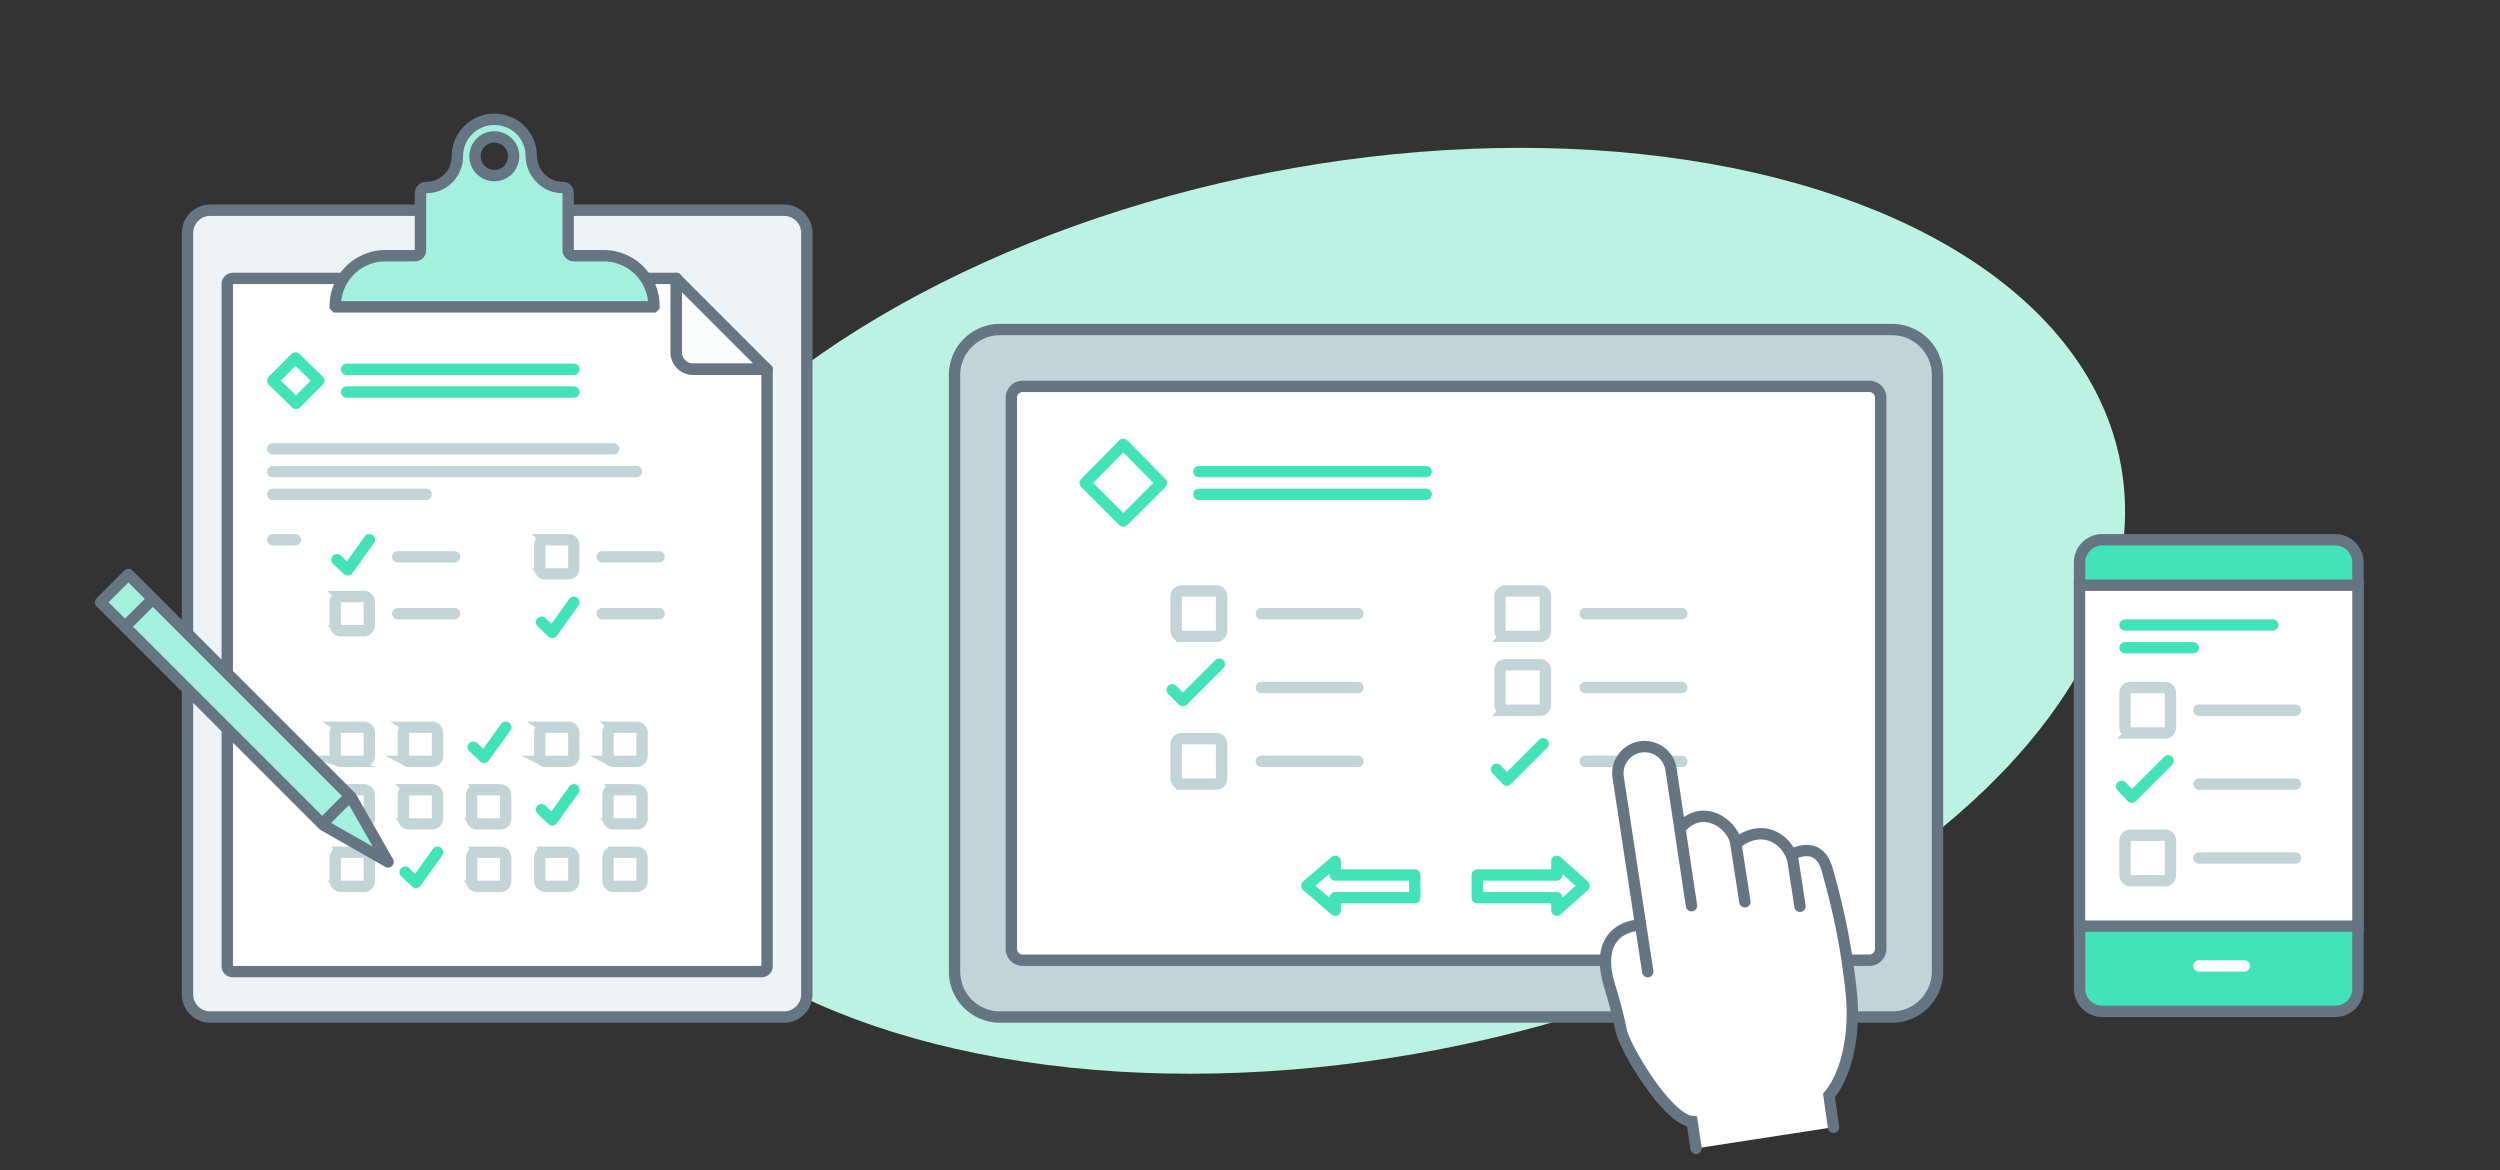
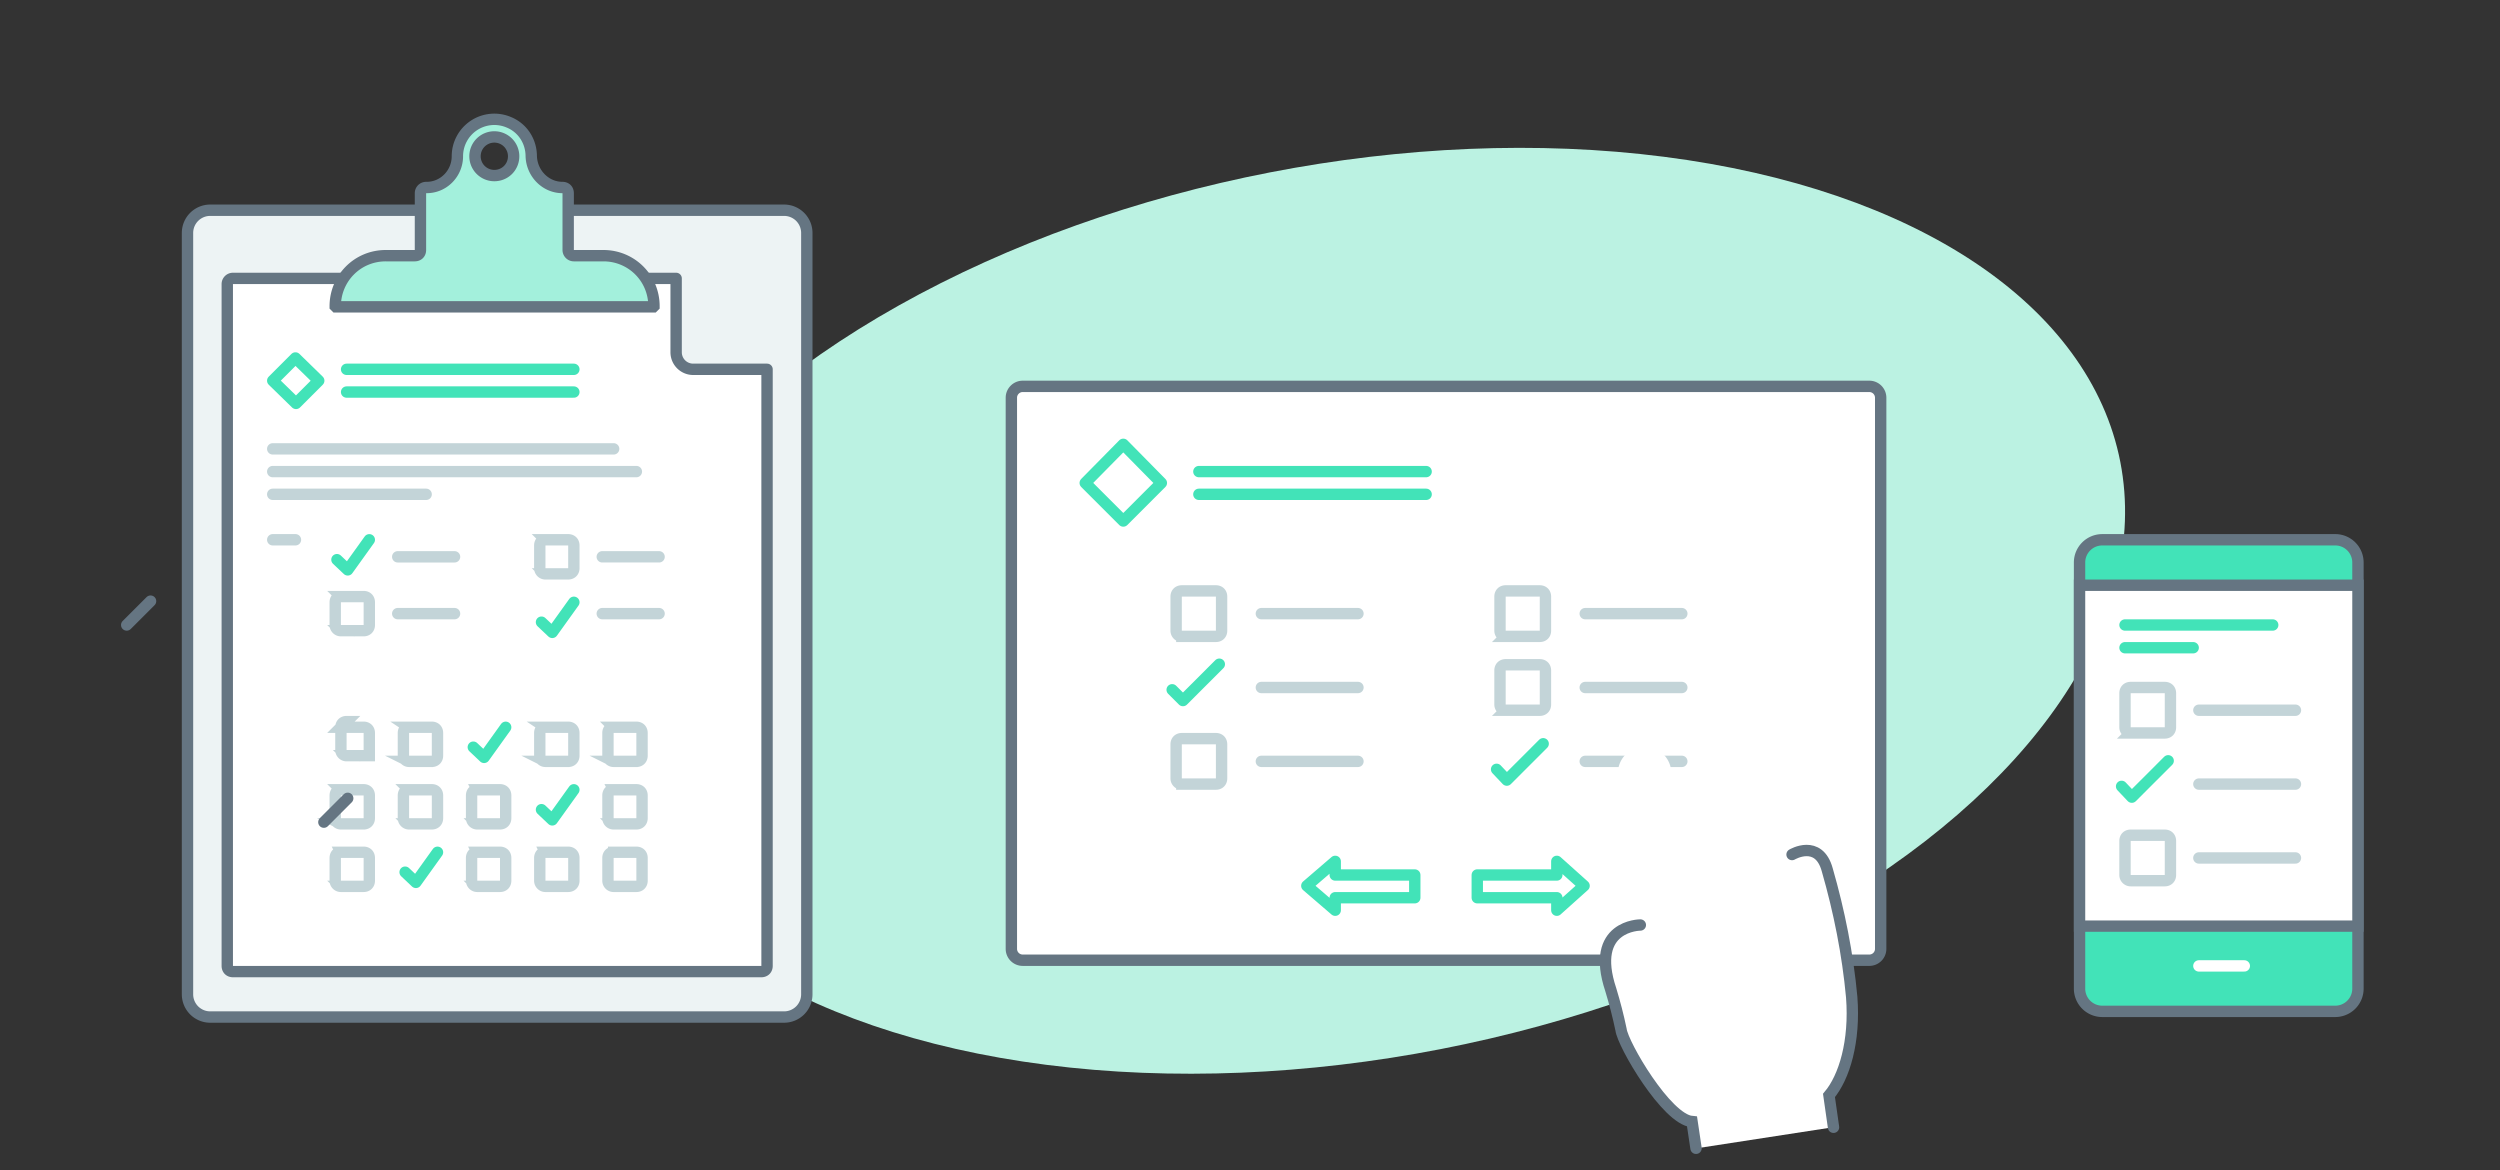
<svg xmlns="http://www.w3.org/2000/svg" viewBox="0 0 440 206">
  <rect x="0" y="0" width="440" height="206" fill="#333333" stroke="none" />
  <title>Collect responses online or offline</title>
  <ellipse cx="238.5" cy="107.5" fill="#bbf2e2" rx="137.2" ry="78.6" transform="rotate(-11 238.5 107.5)" />
  <path fill="#edf3f4" stroke="#657582" stroke-linecap="round" stroke-miterlimit="10" stroke-width="2" d="M37 37h101a4 4 0 0 1 4 4v134a4 4 0 0 1-4 4H37a4 4 0 0 1-4-4V41a4 4 0 0 1 4-4z" />
-   <path fill="#f9fafa" stroke="#657582" stroke-linecap="round" stroke-linejoin="round" stroke-width="2" d="M119 49v13a3 3 0 0 0 3 3h13l-16-16z" />
  <path fill="#fff" stroke="#657582" stroke-linecap="round" stroke-linejoin="round" stroke-width="2" d="M119 62V49H41a1 1 0 0 0-1 1v120c0 .6.4 1 1 1h93c.6 0 1-.4 1-1V65h-13a3 3 0 0 1-3-3z" />
  <path fill="#a3f0dc" stroke="#657582" stroke-linecap="round" stroke-miterlimit="10" stroke-width="2" d="M106.1 45H101a1 1 0 0 1-1-1V34c0-.6-.4-1-1-1-3 0-5.4-2.5-5.5-5.5 0-2.6-1.5-5-4-6a6.5 6.5 0 0 0-9 6c0 3-2.4 5.5-5.4 5.5H75a1 1 0 0 0-1 1v10c0 .6-.4 1-1 1h-5.1c-5 0-8.9 4-8.9 8.9l.1.1H115l.1-.1c0-5-4-8.9-8.9-8.9zM87 30.9a3.4 3.4 0 1 1 3.4-3.4c0 1.9-1.5 3.4-3.4 3.4z" />
  <path fill="none" stroke="#42e3b8" stroke-linecap="round" stroke-linejoin="round" stroke-width="2" d="M61 65h40m-40 4h40" />
-   <path fill="none" stroke="#c3d4d8" stroke-linecap="round" stroke-miterlimit="10" stroke-width="2" d="M48 79h60m-60 4h64m-64 4h27m-5 11h10m-32-3h4m18 13h10m-20-3h4c.6 0 1 .4 1 1v4c0 .6-.4 1-1 1h-4a1 1 0 0 1-1-1v-4c0-.6.4-1 1-1zm46-7h10m-20-3h4c.6 0 1 .4 1 1v4c0 .6-.4 1-1 1h-4a1 1 0 0 1-1-1v-4c0-.6.4-1 1-1zm10 13h10m-56 20h4c.6 0 1 .4 1 1v4c0 .6-.4 1-1 1h-4a1 1 0 0 1-1-1v-4c0-.6.4-1 1-1zm12 0h4c.6 0 1 .4 1 1v4c0 .6-.4 1-1 1h-4a1 1 0 0 1-1-1v-4c0-.6.4-1 1-1zm24 0h4c.6 0 1 .4 1 1v4c0 .6-.4 1-1 1h-4a1 1 0 0 1-1-1v-4c0-.6.4-1 1-1zm12 0h4c.6 0 1 .4 1 1v4c0 .6-.4 1-1 1h-4a1 1 0 0 1-1-1v-4c0-.6.4-1 1-1zm-48 11h4c.6 0 1 .4 1 1v4c0 .6-.4 1-1 1h-4a1 1 0 0 1-1-1v-4c0-.6.4-1 1-1zm12 0h4c.6 0 1 .4 1 1v4c0 .6-.4 1-1 1h-4a1 1 0 0 1-1-1v-4c0-.6.4-1 1-1zm12 0h4c.6 0 1 .4 1 1v4c0 .6-.4 1-1 1h-4a1 1 0 0 1-1-1v-4c0-.6.4-1 1-1zm24 0h4c.6 0 1 .4 1 1v4c0 .6-.4 1-1 1h-4a1 1 0 0 1-1-1v-4c0-.6.4-1 1-1zm-48 11h4c.6 0 1 .4 1 1v4c0 .6-.4 1-1 1h-4a1 1 0 0 1-1-1v-4c0-.6.4-1 1-1zm24 0h4c.6 0 1 .4 1 1v4c0 .6-.4 1-1 1h-4a1 1 0 0 1-1-1v-4c0-.6.4-1 1-1zm12 0h4c.6 0 1 .4 1 1v4c0 .6-.4 1-1 1h-4a1 1 0 0 1-1-1v-4c0-.6.4-1 1-1zm12 0h4c.6 0 1 .4 1 1v4c0 .6-.4 1-1 1h-4a1 1 0 0 1-1-1v-4c0-.6.4-1 1-1z" />
+   <path fill="none" stroke="#c3d4d8" stroke-linecap="round" stroke-miterlimit="10" stroke-width="2" d="M48 79h60m-60 4h64m-64 4h27m-5 11h10m-32-3h4m18 13h10m-20-3h4c.6 0 1 .4 1 1v4c0 .6-.4 1-1 1h-4a1 1 0 0 1-1-1v-4c0-.6.4-1 1-1zm46-7h10m-20-3h4c.6 0 1 .4 1 1v4c0 .6-.4 1-1 1h-4a1 1 0 0 1-1-1v-4c0-.6.4-1 1-1zm10 13h10m-56 20h4c.6 0 1 .4 1 1v4h-4a1 1 0 0 1-1-1v-4c0-.6.4-1 1-1zm12 0h4c.6 0 1 .4 1 1v4c0 .6-.4 1-1 1h-4a1 1 0 0 1-1-1v-4c0-.6.4-1 1-1zm24 0h4c.6 0 1 .4 1 1v4c0 .6-.4 1-1 1h-4a1 1 0 0 1-1-1v-4c0-.6.4-1 1-1zm12 0h4c.6 0 1 .4 1 1v4c0 .6-.4 1-1 1h-4a1 1 0 0 1-1-1v-4c0-.6.4-1 1-1zm-48 11h4c.6 0 1 .4 1 1v4c0 .6-.4 1-1 1h-4a1 1 0 0 1-1-1v-4c0-.6.4-1 1-1zm12 0h4c.6 0 1 .4 1 1v4c0 .6-.4 1-1 1h-4a1 1 0 0 1-1-1v-4c0-.6.4-1 1-1zm12 0h4c.6 0 1 .4 1 1v4c0 .6-.4 1-1 1h-4a1 1 0 0 1-1-1v-4c0-.6.4-1 1-1zm24 0h4c.6 0 1 .4 1 1v4c0 .6-.4 1-1 1h-4a1 1 0 0 1-1-1v-4c0-.6.4-1 1-1zm-48 11h4c.6 0 1 .4 1 1v4c0 .6-.4 1-1 1h-4a1 1 0 0 1-1-1v-4c0-.6.4-1 1-1zm24 0h4c.6 0 1 .4 1 1v4c0 .6-.4 1-1 1h-4a1 1 0 0 1-1-1v-4c0-.6.4-1 1-1zm12 0h4c.6 0 1 .4 1 1v4c0 .6-.4 1-1 1h-4a1 1 0 0 1-1-1v-4c0-.6.4-1 1-1zm12 0h4c.6 0 1 .4 1 1v4c0 .6-.4 1-1 1h-4a1 1 0 0 1-1-1v-4c0-.6.4-1 1-1z" />
  <path fill="none" stroke="#42e3b8" stroke-linecap="round" stroke-linejoin="round" stroke-width="2" d="M83.3 131.5l1.9 1.8L89 128m6.3-18.5l1.9 1.8 3.8-5.3m-41.7-7.5l1.9 1.8L65 95m30.3 47.5l1.9 1.8 3.8-5.3m-29.7 14.5l1.9 1.8L77 150M48 67l4-4 4.1 4-4 4z" />
-   <path fill="#a3f0dc" stroke="#657582" stroke-linecap="round" stroke-linejoin="round" stroke-width="2" d="M68.3 151.7l-6.5-11.4-39.2-39.2-4.9 4.9 39.2 39.2z" />
  <path fill="none" stroke="#657582" stroke-linecap="round" stroke-linejoin="round" stroke-width="2" d="M26.5 105.8l-4.2 4.2m38.9 30.5l-4.2 4.2" />
-   <path fill="#c3d4d8" stroke="#657582" stroke-linecap="round" stroke-miterlimit="10" stroke-width="2" d="M176 58h157a8 8 0 0 1 8 8v105a8 8 0 0 1-8 8H176a8 8 0 0 1-8-8V66a8 8 0 0 1 8-8z" />
  <path fill="#fff" stroke="#657582" stroke-linecap="round" stroke-miterlimit="10" stroke-width="2" d="M180 68h149a2 2 0 0 1 2 2v97a2 2 0 0 1-2 2H180a2 2 0 0 1-2-2V70c0-1.1.9-2 2-2z" />
  <path fill="none" stroke="#42e3b8" stroke-linecap="round" stroke-linejoin="round" stroke-width="2" d="M211 83h40m-40 4h40m-60-2l6.7-6.8 6.7 6.8-6.7 6.7zm87.8 70.9l-4.8-4.3v2.4h-14v4h14v2.2zm-48.8 0l5 4.3V158h14v-4h-14v-2.4zm-23.7-34.5l1.9 1.9 6.4-6.4" />
  <path fill="none" stroke="#c3d4d8" stroke-linecap="round" stroke-miterlimit="10" stroke-width="2" d="M222 134h17m-17-13h17m-31-17h6c.6 0 1 .4 1 1v6c0 .6-.4 1-1 1h-6a1 1 0 0 1-1-1v-6c0-.6.4-1 1-1zm14 4h17m-31 22h6c.6 0 1 .4 1 1v6c0 .6-.4 1-1 1h-6a1 1 0 0 1-1-1v-6c0-.6.4-1 1-1z" />
  <path fill="none" stroke="#42e3b8" stroke-linecap="round" stroke-linejoin="round" stroke-width="2" d="M263.4 135.4l1.8 1.9 6.4-6.4" />
  <path fill="none" stroke="#c3d4d8" stroke-linecap="round" stroke-miterlimit="10" stroke-width="2" d="M279 134h17m-17-13h17m-31-17h6c.6 0 1 .4 1 1v6c0 .6-.4 1-1 1h-6a1 1 0 0 1-1-1v-6c0-.6.4-1 1-1zm14 4h17m-31 9h6c.6 0 1 .4 1 1v6c0 .6-.4 1-1 1h-6a1 1 0 0 1-1-1v-6c0-.6.4-1 1-1z" />
  <path fill="#fff" d="M322.7 198.4l-.9-5.6c2.8-3.2 4.7-9.5 4.1-17.3a123 123 0 0 0-4.3-22.4c-1.6-5.5-6.3-2.7-6.3-2.7h-.1c-1.2-2.8-5-5.5-9.7-2-.4-3.2-5.8-7.3-9.8-2.6l-1.6-10.4a4.7 4.7 0 0 0-9.3 1.4l4 26s-9 0-5.3 11.4c.7 2.3 1.3 4.6 1.8 7 .4 2.6 8.1 15.8 12.6 16.2l.7 4.7 24-3.7z" />
-   <path fill="none" stroke="#657582" stroke-linecap="round" stroke-miterlimit="10" stroke-width="2" d="M297.7 159.4l-3.6-24a4.7 4.7 0 0 0-9.3 1.4L290 171m17.1-12.3l-1.6-10.3c-.4-3.2-5.8-7.3-9.8-2.6m21.1 13.7l-1.2-7.8c-.5-3.2-4.8-7.3-10-3.3" />
  <path fill="none" stroke="#657582" stroke-linecap="round" stroke-miterlimit="10" stroke-width="2" d="M288.7 162.8s-9 0-5.2 11.4c.7 2.3 1.3 4.6 1.8 7 .3 2.6 8 15.8 12.5 16.2l.7 4.7m16.9-51.7s4.7-2.8 6.2 2.7c2.1 7.3 3.6 14.8 4.3 22.4.6 7.8-1.3 14.1-4 17.3l.8 5.6" />
  <path fill="#42e3b8" stroke="#657582" stroke-linecap="round" stroke-miterlimit="10" stroke-width="2" d="M370 95h41a4 4 0 0 1 4 4v75a4 4 0 0 1-4 4h-41a4 4 0 0 1-4-4V99a4 4 0 0 1 4-4z" />
  <path fill="#fff" stroke="#657582" stroke-linecap="round" stroke-miterlimit="10" stroke-width="2" d="M366 103h49v60h-49z" />
  <path fill="none" stroke="#fff" stroke-linecap="round" stroke-miterlimit="10" stroke-width="2" d="M387 170h8" />
  <path fill="none" stroke="#42e3b8" stroke-linecap="round" stroke-linejoin="round" stroke-width="2" d="M374 110h26m-26 4h12" />
  <path fill="none" stroke="#c3d4d8" stroke-linecap="round" stroke-miterlimit="10" stroke-width="2" d="M387 151h17m-17-13h17m-29-17h6c.6 0 1 .4 1 1v6c0 .6-.4 1-1 1h-6a1 1 0 0 1-1-1v-6c0-.6.4-1 1-1zm12 4h17m-29 22h6c.6 0 1 .4 1 1v6c0 .6-.4 1-1 1h-6a1 1 0 0 1-1-1v-6c0-.6.4-1 1-1z" />
  <path fill="none" stroke="#42e3b8" stroke-linecap="round" stroke-linejoin="round" stroke-width="2" d="M373.4 138.4l1.8 1.9 6.4-6.4" />
</svg>